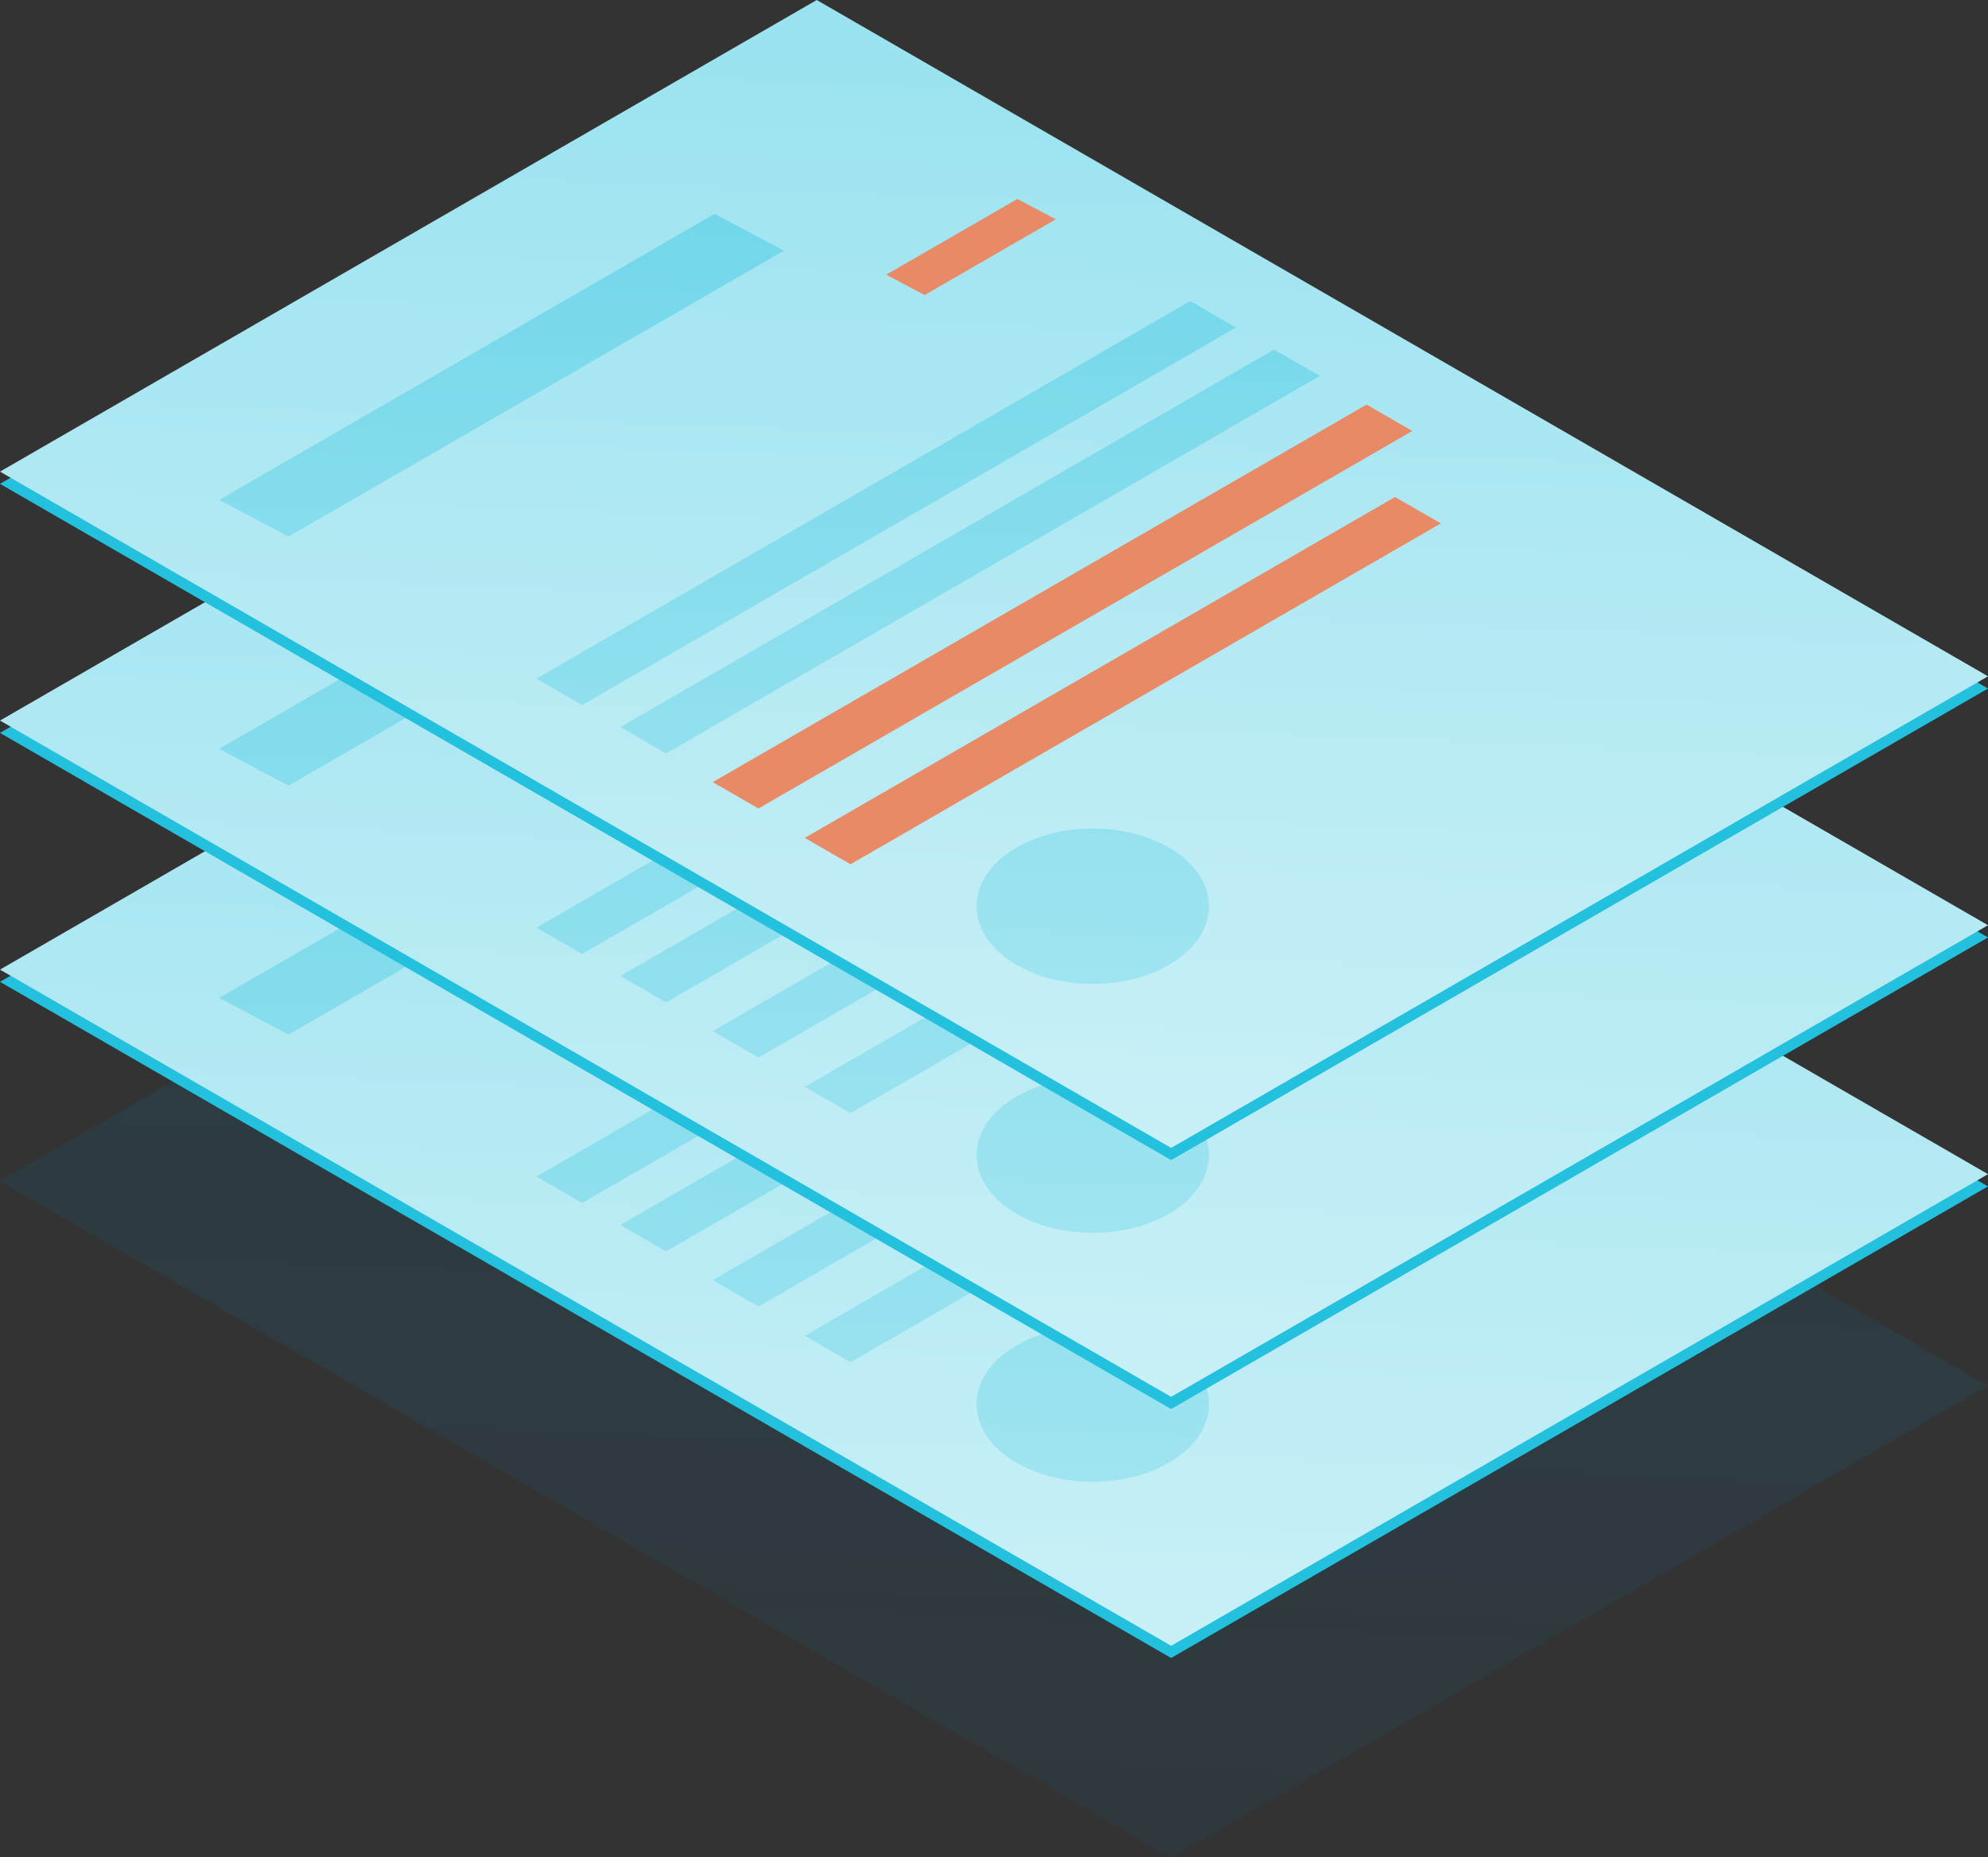
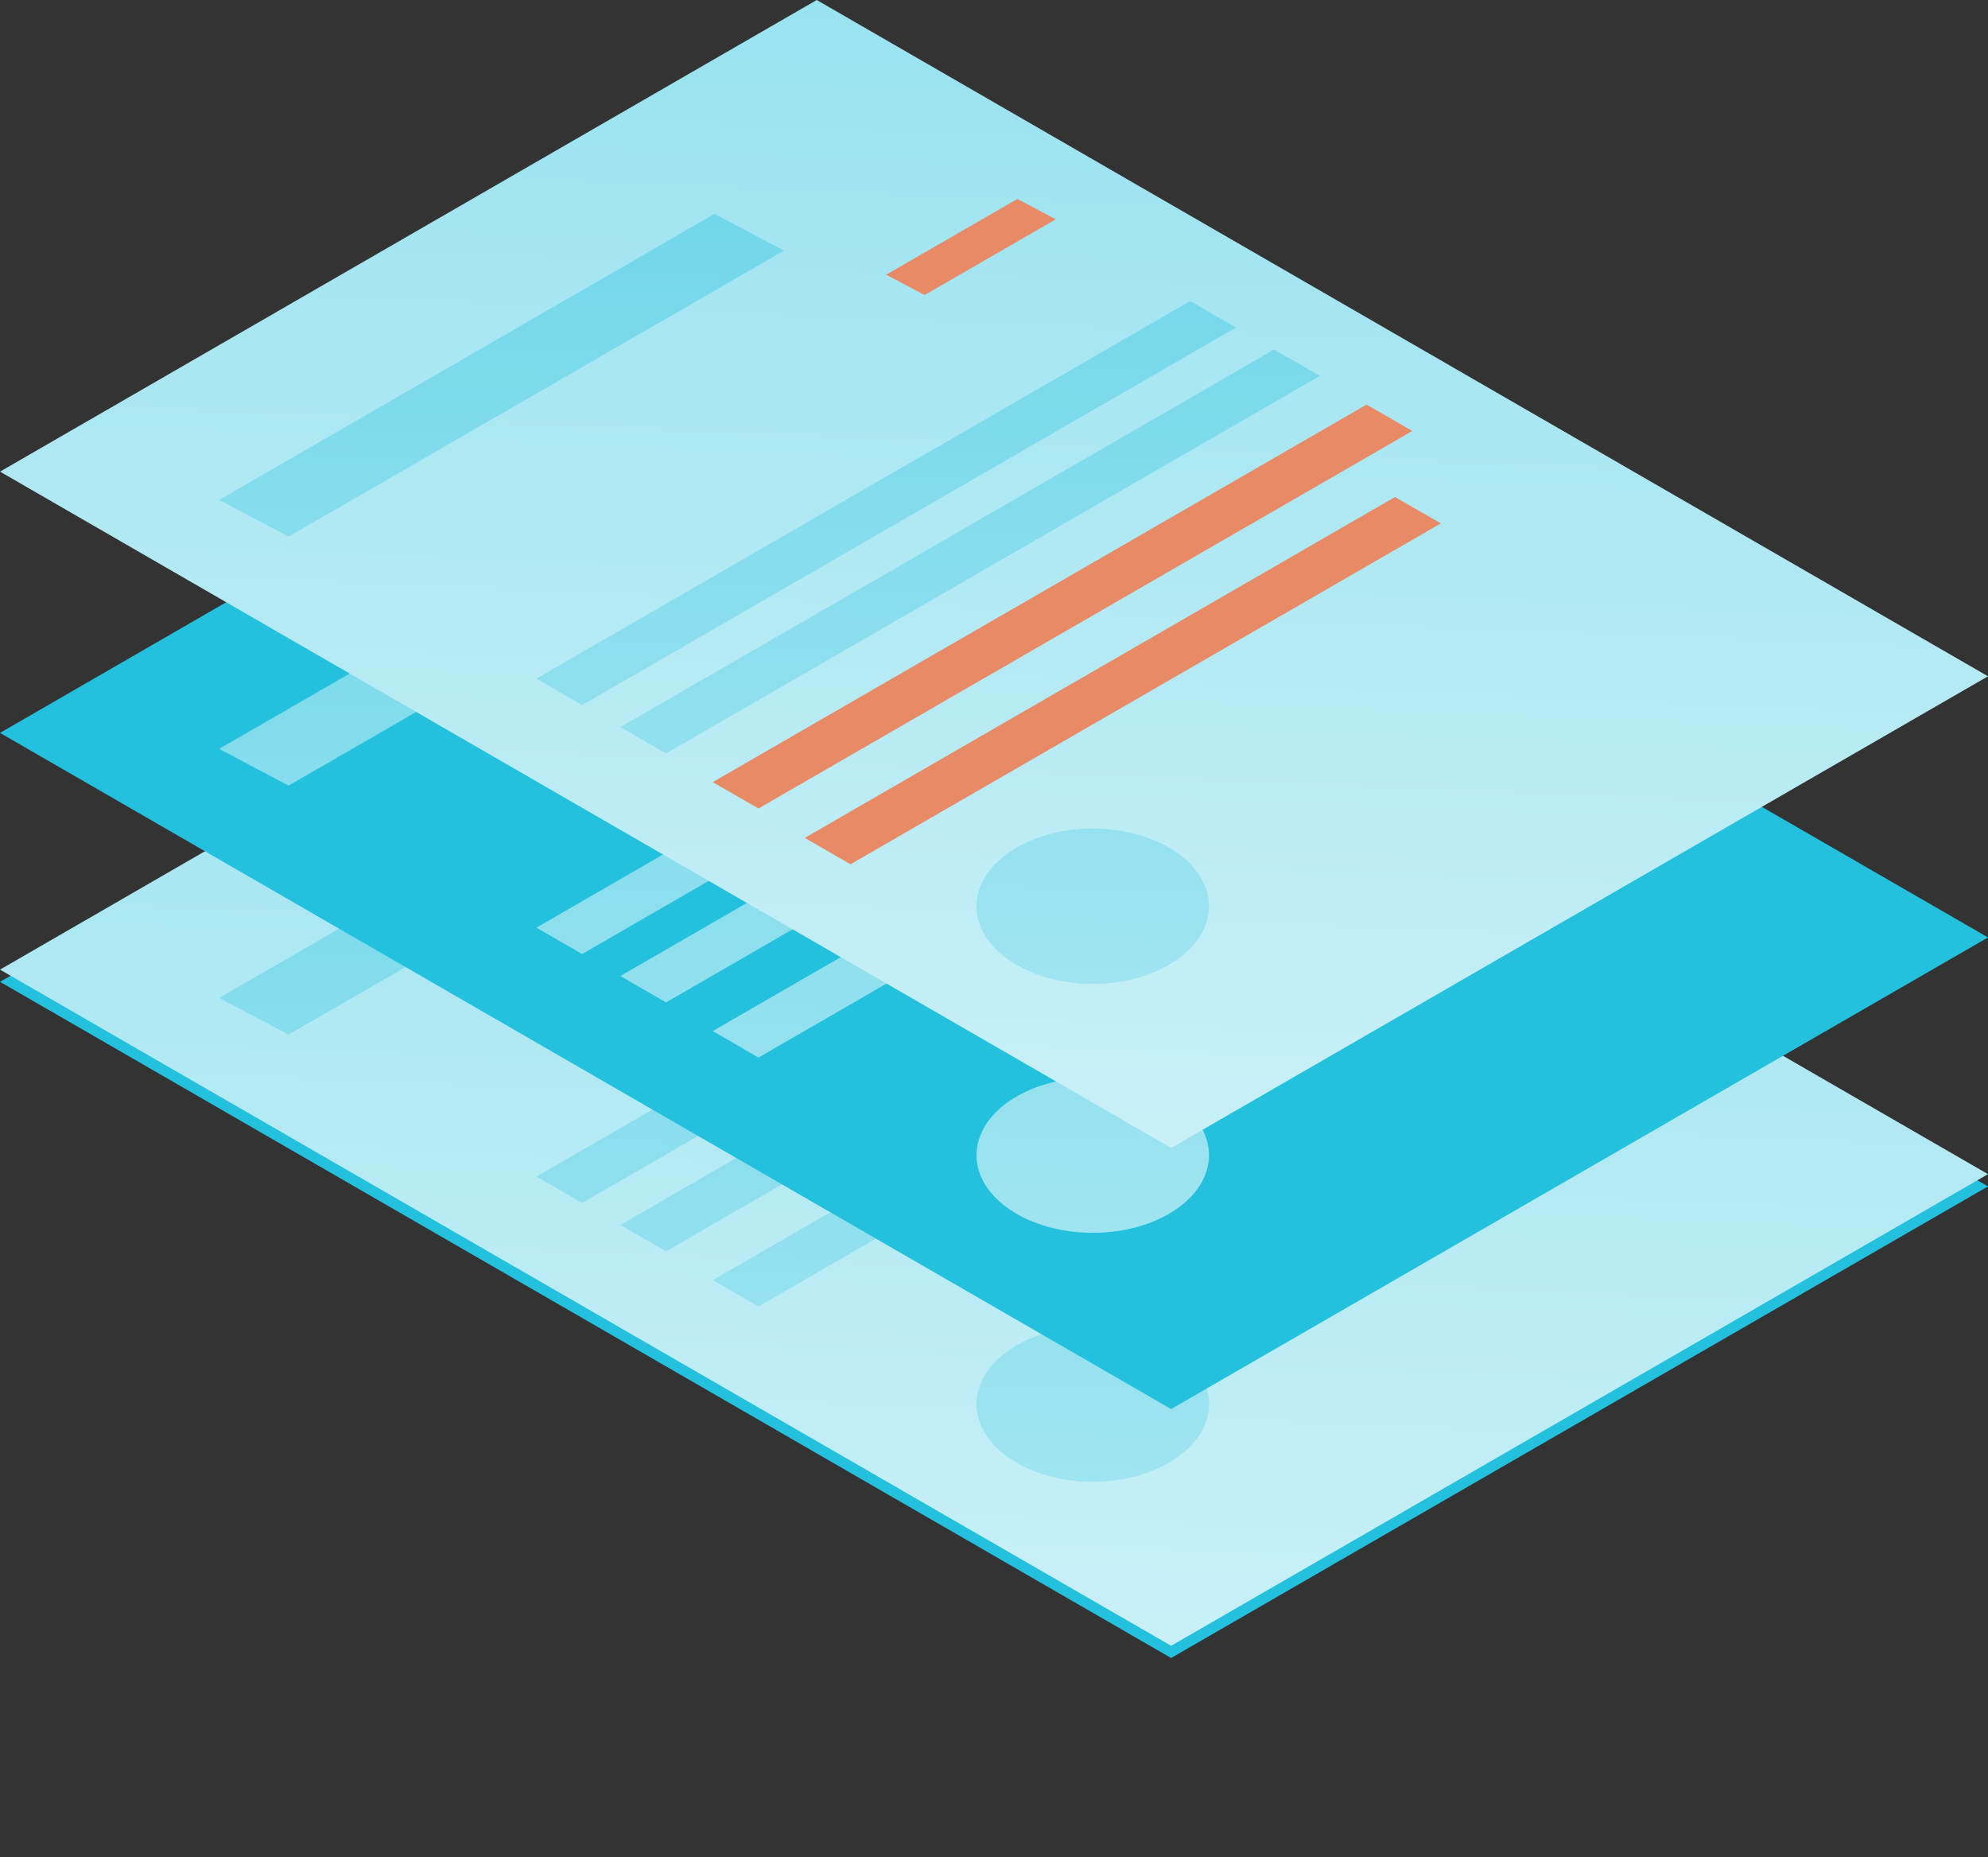
<svg xmlns="http://www.w3.org/2000/svg" xmlns:xlink="http://www.w3.org/1999/xlink" viewBox="0 0 164.37 153.55">
  <rect x="0" y="0" width="164.37" height="153.55" fill="#333333" stroke="none" />
  <defs>
    <style>.cls-1{fill:url(#linear-gradient);}.cls-2{fill:#23c1de;}.cls-3{fill:url(#linear-gradient-2);}.cls-4{fill:url(#linear-gradient-3);}.cls-5{fill:url(#linear-gradient-4);}.cls-6{fill:url(#linear-gradient-5);}.cls-7{fill:url(#linear-gradient-6);}.cls-8{fill:url(#linear-gradient-7);}.cls-9{fill:url(#linear-gradient-8);}.cls-10{fill:url(#linear-gradient-9);}.cls-11{fill:url(#linear-gradient-10);}.cls-12{fill:url(#linear-gradient-11);}.cls-13{fill:url(#linear-gradient-12);}.cls-14{fill:url(#linear-gradient-13);}.cls-15{fill:url(#linear-gradient-14);}.cls-16{fill:url(#linear-gradient-15);}.cls-17{fill:url(#linear-gradient-16);}.cls-18{fill:url(#linear-gradient-17);}.cls-19{fill:url(#linear-gradient-18);}.cls-20{fill:#e78a65;}.cls-21{fill:url(#linear-gradient-19);}.cls-22{fill:url(#linear-gradient-20);}.cls-23{fill:url(#linear-gradient-21);}.cls-24{fill:url(#linear-gradient-22);}</style>
    <linearGradient id="linear-gradient" x1="76.08" y1="255.34" x2="93.35" y2="-166.75" gradientUnits="userSpaceOnUse">
      <stop offset="0" stop-color="#008ec0" stop-opacity="0" />
      <stop offset="0.98" stop-color="#06619a" stop-opacity="0.3" />
    </linearGradient>
    <linearGradient id="linear-gradient-2" x1="76.08" y1="237.86" x2="93.35" y2="-184.24" gradientUnits="userSpaceOnUse">
      <stop offset="0" stop-color="#fff" />
      <stop offset="1" stop-color="#23c1de" />
    </linearGradient>
    <linearGradient id="linear-gradient-3" x1="82.05" y1="253.31" x2="92.84" y2="-47.88" xlink:href="#linear-gradient-2" />
    <linearGradient id="linear-gradient-4" x1="73.42" y1="253" x2="84.22" y2="-48.19" xlink:href="#linear-gradient-2" />
    <linearGradient id="linear-gradient-5" x1="35.04" y1="251.63" x2="45.83" y2="-49.56" xlink:href="#linear-gradient-2" />
    <linearGradient id="linear-gradient-6" x1="67.18" y1="252.78" x2="77.97" y2="-48.41" xlink:href="#linear-gradient-2" />
    <linearGradient id="linear-gradient-7" x1="74.25" y1="253.03" x2="85.04" y2="-48.16" xlink:href="#linear-gradient-2" />
    <linearGradient id="linear-gradient-8" x1="87.24" y1="253.5" x2="98.03" y2="-47.69" xlink:href="#linear-gradient-2" />
    <linearGradient id="linear-gradient-9" x1="85.43" y1="253.43" x2="96.22" y2="-47.76" xlink:href="#linear-gradient-2" />
    <linearGradient id="linear-gradient-10" x1="76.08" y1="217.27" x2="93.35" y2="-204.82" xlink:href="#linear-gradient-2" />
    <linearGradient id="linear-gradient-11" x1="82.05" y1="232.73" x2="92.84" y2="-68.46" xlink:href="#linear-gradient-2" />
    <linearGradient id="linear-gradient-12" x1="73.42" y1="232.42" x2="84.22" y2="-68.77" xlink:href="#linear-gradient-2" />
    <linearGradient id="linear-gradient-13" x1="35.04" y1="231.04" x2="45.83" y2="-70.15" xlink:href="#linear-gradient-2" />
    <linearGradient id="linear-gradient-14" x1="67.18" y1="232.2" x2="77.97" y2="-68.99" xlink:href="#linear-gradient-2" />
    <linearGradient id="linear-gradient-15" x1="74.25" y1="232.45" x2="85.04" y2="-68.74" xlink:href="#linear-gradient-2" />
    <linearGradient id="linear-gradient-16" x1="87.24" y1="232.91" x2="98.03" y2="-68.28" xlink:href="#linear-gradient-2" />
    <linearGradient id="linear-gradient-17" x1="85.43" y1="232.85" x2="96.22" y2="-68.34" xlink:href="#linear-gradient-2" />
    <linearGradient id="linear-gradient-18" x1="76.08" y1="196.69" x2="93.35" y2="-225.4" xlink:href="#linear-gradient-2" />
    <linearGradient id="linear-gradient-19" x1="35.04" y1="210.46" x2="45.83" y2="-90.73" xlink:href="#linear-gradient-2" />
    <linearGradient id="linear-gradient-20" x1="67.18" y1="211.61" x2="77.97" y2="-89.58" xlink:href="#linear-gradient-2" />
    <linearGradient id="linear-gradient-21" x1="74.25" y1="211.87" x2="85.04" y2="-89.32" xlink:href="#linear-gradient-2" />
    <linearGradient id="linear-gradient-22" x1="85.43" y1="212.27" x2="96.22" y2="-88.92" xlink:href="#linear-gradient-2" />
  </defs>
  <title>paper</title>
  <g id="Layer_2" data-name="Layer 2">
    <g id="Layer_2-2" data-name="Layer 2">
-       <polygon class="cls-1" points="96.83 153.55 164.37 114.56 67.53 58.65 0 97.64 96.83 153.55" />
      <polygon class="cls-2" points="96.83 137.07 164.37 98.08 67.53 42.18 0 81.17 96.83 137.07" />
      <polygon class="cls-3" points="96.83 136.06 164.37 97.07 67.53 41.16 0 80.16 96.83 136.06" />
      <polygon class="cls-4" points="62.71 108.01 116.77 76.8 112.99 74.62 58.93 105.83 62.71 108.01" />
      <polygon class="cls-5" points="76.45 65.55 87.29 59.29 84.12 57.61 73.27 63.88 76.45 65.55" />
      <polygon class="cls-6" points="23.86 85.53 64.82 61.88 59.08 58.85 18.12 82.5 23.86 85.53" />
      <polygon class="cls-7" points="48.13 99.45 102.19 68.24 98.41 66.06 44.35 97.27 48.13 99.45" />
      <polygon class="cls-8" points="55.07 103.45 109.12 72.25 105.34 70.06 51.29 101.27 55.07 103.45" />
-       <polygon class="cls-9" points="70.32 112.62 119.13 84.44 115.34 82.25 66.54 110.43 70.32 112.62" />
      <ellipse class="cls-10" cx="90.35" cy="116.08" rx="9.61" ry="6.42" />
      <polygon class="cls-2" points="96.83 116.49 164.37 77.5 67.53 21.59 0 60.59 96.83 116.49" />
-       <polygon class="cls-11" points="96.83 115.48 164.37 76.49 67.53 20.58 0 59.57 96.83 115.48" />
      <polygon class="cls-12" points="62.71 87.43 116.77 56.22 112.99 54.03 58.93 85.24 62.71 87.43" />
      <polygon class="cls-13" points="76.45 44.97 87.29 38.71 84.12 37.03 73.27 43.29 76.45 44.97" />
      <polygon class="cls-14" points="23.86 64.95 64.82 41.3 59.08 38.27 18.12 61.91 23.86 64.95" />
      <polygon class="cls-15" points="48.13 78.87 102.19 47.66 98.41 45.48 44.35 76.69 48.13 78.87" />
      <polygon class="cls-16" points="55.07 82.87 109.12 51.66 105.34 49.48 51.29 80.69 55.07 82.87" />
-       <polygon class="cls-17" points="70.32 92.03 119.13 63.85 115.34 61.67 66.54 89.85 70.32 92.03" />
      <ellipse class="cls-18" cx="90.35" cy="95.5" rx="9.61" ry="6.42" />
-       <polygon class="cls-2" points="96.83 95.91 164.37 56.92 67.53 1.01 0 40 96.83 95.91" />
      <polygon class="cls-19" points="96.83 94.9 164.37 55.91 67.53 0 0 38.99 96.83 94.9" />
      <polygon class="cls-20" points="62.71 66.84 116.77 35.63 112.99 33.45 58.93 64.66 62.71 66.84" />
      <polygon class="cls-20" points="76.45 24.39 87.29 18.13 84.12 16.45 73.27 22.71 76.45 24.39" />
      <polygon class="cls-21" points="23.86 44.36 64.82 20.72 59.08 17.68 18.12 41.33 23.86 44.36" />
      <polygon class="cls-22" points="48.13 58.29 102.19 27.08 98.41 24.89 44.35 56.1 48.13 58.29" />
      <polygon class="cls-23" points="55.07 62.29 109.12 31.08 105.34 28.9 51.29 60.11 55.07 62.29" />
      <polygon class="cls-20" points="70.32 71.45 119.13 43.27 115.34 41.09 66.54 69.27 70.32 71.45" />
      <ellipse class="cls-24" cx="90.35" cy="74.92" rx="9.61" ry="6.42" />
    </g>
  </g>
</svg>